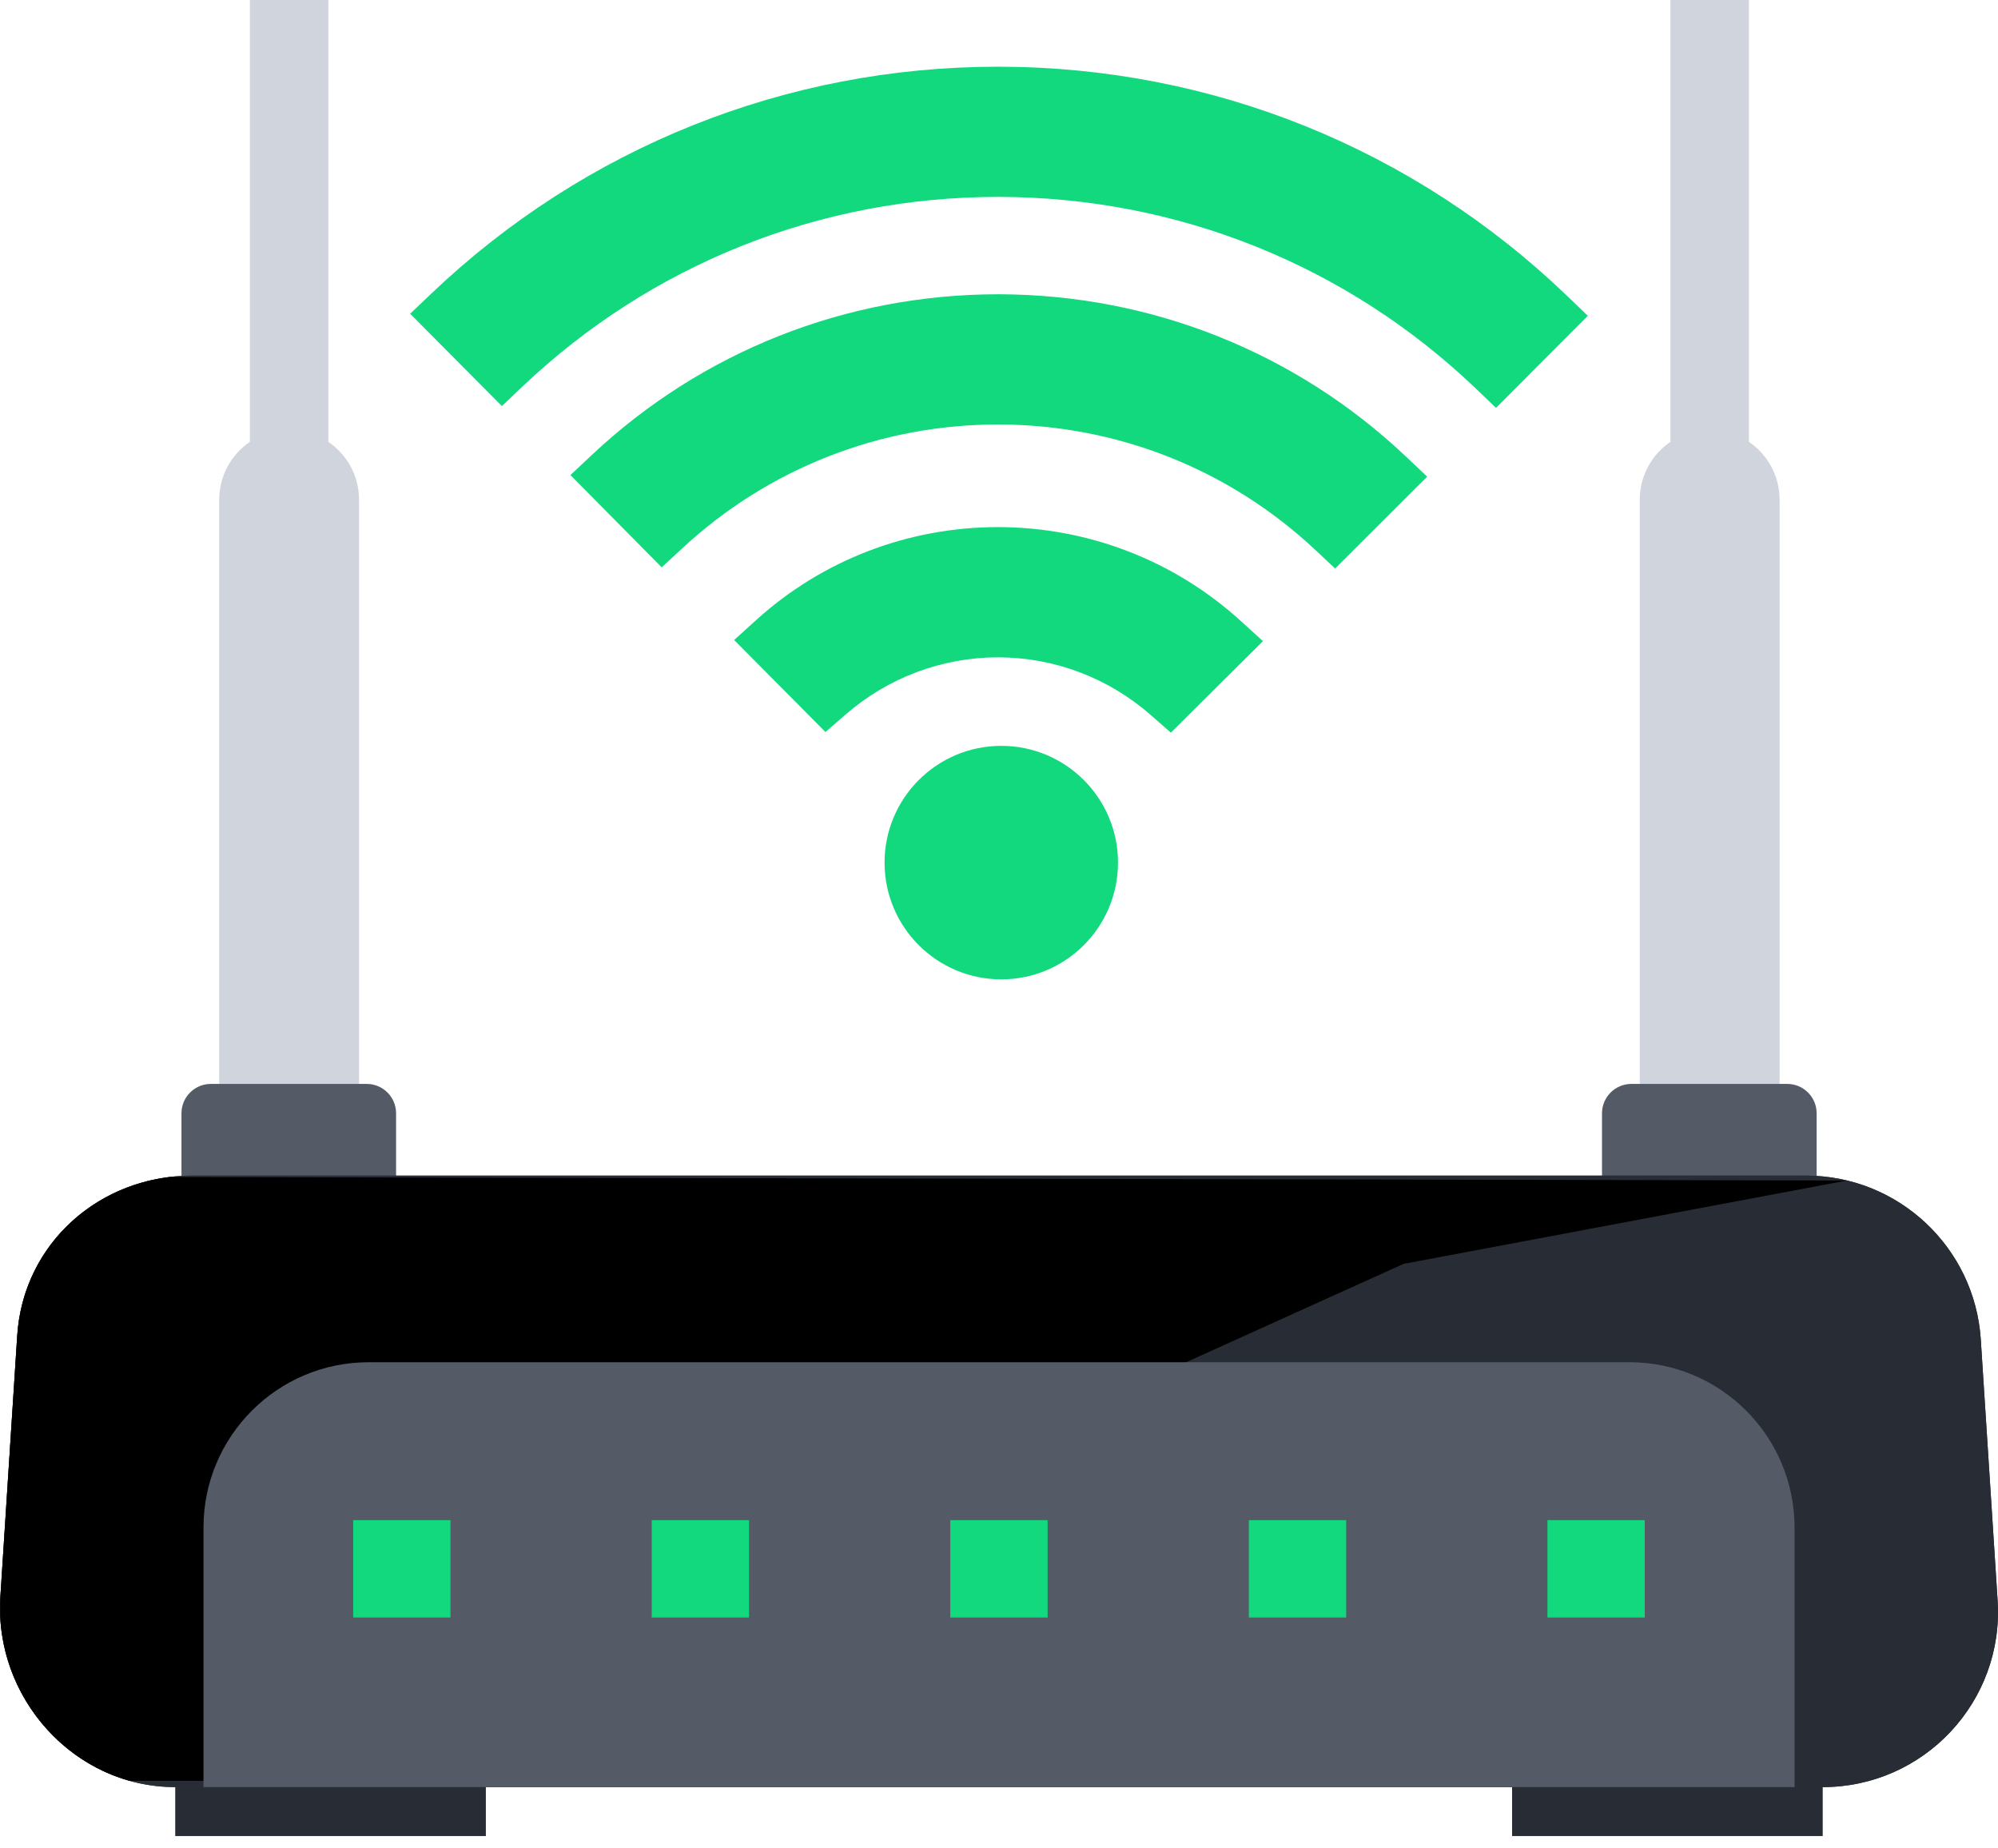
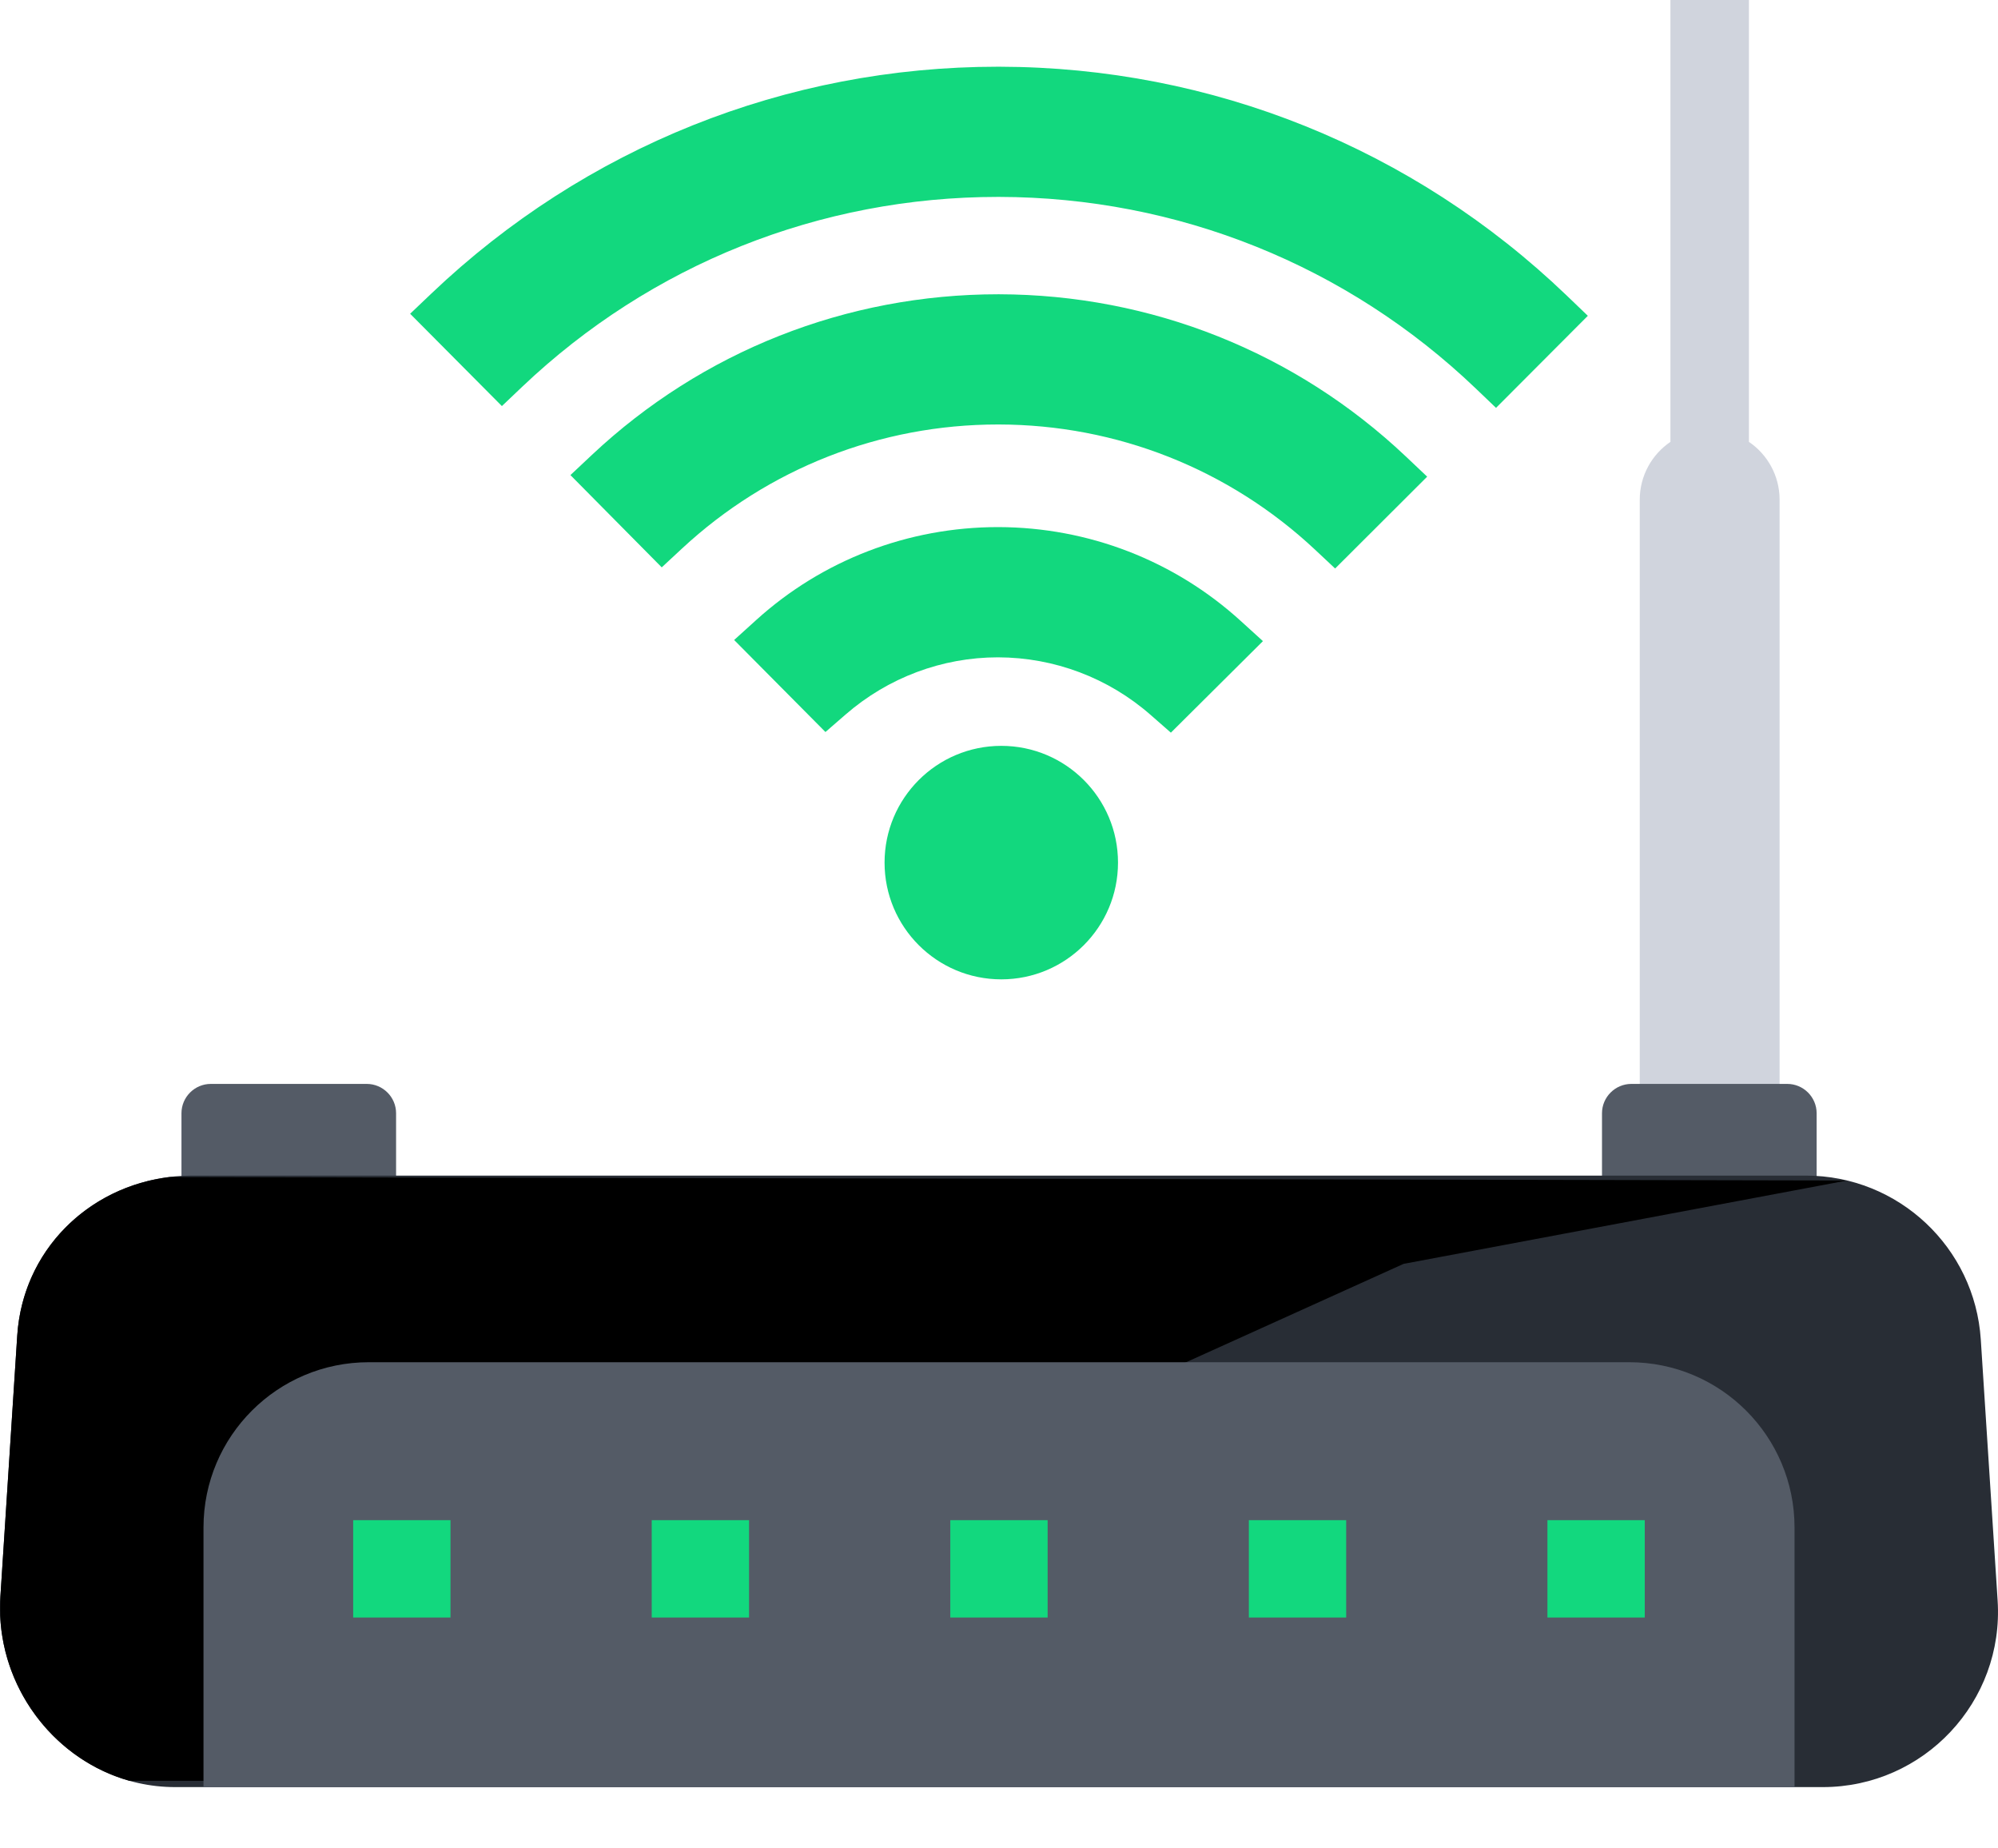
<svg xmlns="http://www.w3.org/2000/svg" width="80" height="74" viewBox="0 0 80 74" fill="none">
-   <path d="M7.016 68.289H19.454V73.506H7.016V68.289ZM60.544 68.289H72.982V73.506H60.544V68.289Z" fill="#282D35" />
  <path d="M70.027 17.69V0H66.884V17.69C66.143 18.193 65.656 19.043 65.656 20.006V45.211C65.656 46.757 66.91 48.011 68.456 48.011C70.002 48.011 71.255 46.757 71.255 45.211V20.006C71.255 19.043 70.768 18.193 70.027 17.69Z" fill="#D0D4DD" />
  <path d="M71.564 48.611H65.319C64.673 48.611 64.144 48.083 64.144 47.437V44.568C64.144 43.922 64.673 43.394 65.319 43.394H71.564C72.209 43.394 72.738 43.922 72.738 44.568V47.437C72.738 48.083 72.209 48.611 71.564 48.611Z" fill="#545B66" />
-   <path d="M13.148 17.69V0H10.005V17.69C9.264 18.193 8.777 19.043 8.777 20.006V45.211C8.777 46.757 10.031 48.011 11.577 48.011C13.123 48.011 14.376 46.757 14.376 45.211V20.006C14.376 19.043 13.889 18.193 13.148 17.69Z" fill="#D0D4DD" />
  <path d="M14.685 48.611H8.44C7.794 48.611 7.266 48.083 7.266 47.437V44.568C7.266 43.922 7.794 43.394 8.44 43.394H14.685C15.331 43.394 15.859 43.922 15.859 44.568V47.437C15.859 48.083 15.331 48.611 14.685 48.611Z" fill="#545B66" />
-   <path d="M39.982 21.102H39.961C36.368 21.102 32.933 22.421 30.287 24.815L29.395 25.622L33.051 29.306L33.863 28.601C35.56 27.127 37.724 26.316 39.959 26.316H39.975C42.216 26.32 44.383 27.14 46.075 28.625L46.882 29.332L50.568 25.667L49.674 24.855C47.024 22.444 43.582 21.111 39.982 21.102Z" fill="#12D87E" />
+   <path d="M39.982 21.102H39.961C36.368 21.102 32.933 22.421 30.287 24.815L29.395 25.622L33.051 29.306L33.863 28.601C35.56 27.127 37.724 26.316 39.959 26.316C42.216 26.32 44.383 27.14 46.075 28.625L46.882 29.332L50.568 25.667L49.674 24.855C47.024 22.444 43.582 21.111 39.982 21.102Z" fill="#12D87E" />
  <path d="M40 11.781H39.972C33.892 11.781 28.114 14.065 23.699 18.213L22.84 19.02L26.496 22.714L27.311 21.957C30.759 18.756 35.248 16.994 39.955 16.994H39.992C44.71 17.001 49.205 18.779 52.649 22.001L53.459 22.76L57.144 19.083L56.285 18.27C51.872 14.098 46.089 11.794 40 11.781Z" fill="#12D87E" />
  <path d="M62.732 11.832C56.594 5.941 48.527 2.687 40.017 2.671H39.955C31.478 2.671 23.425 5.894 17.272 11.752L16.422 12.561L20.096 16.257L20.91 15.483C26.07 10.581 32.832 7.883 39.956 7.883H40.008C47.154 7.897 53.93 10.62 59.088 15.551L59.901 16.329L63.577 12.643L62.732 11.832Z" fill="#12D87E" />
  <path d="M40.092 39.208C42.673 39.208 44.765 37.115 44.765 34.534C44.765 31.953 42.673 29.86 40.092 29.86C37.51 29.86 35.418 31.953 35.418 34.534C35.418 37.115 37.51 39.208 40.092 39.208Z" fill="#12D87E" />
-   <path d="M72.983 71.546H7.017C2.964 71.546 -0.246 67.964 0.015 63.92L0.69 53.472C0.928 49.78 3.992 47.065 7.691 47.065H72.309C76.008 47.065 79.072 49.938 79.311 53.63L79.985 64.078C80.246 68.122 77.036 71.546 72.983 71.546Z" fill="#282D35" />
  <path d="M72.983 71.546H7.017C2.964 71.546 -0.246 67.964 0.015 63.92L0.69 53.472C0.928 49.78 3.992 47.065 7.691 47.065H72.309C76.008 47.065 79.072 49.938 79.311 53.63L79.985 64.078C80.246 68.122 77.036 71.546 72.983 71.546Z" fill="#282D35" />
  <path d="M6.801 47.121C3.512 47.517 0.909 50.081 0.69 53.472L0.016 63.92C0.011 63.991 0.01 64.061 0.008 64.131V64.686C0.14 67.781 2.277 70.475 5.177 71.293H10.441L56.197 50.599L73.956 47.261L6.801 47.121Z" fill="black" />
  <path d="M71.853 71.546V61.153C71.853 57.498 68.891 54.536 65.237 54.536H14.765C11.111 54.536 8.148 57.498 8.148 61.153V71.546H71.853Z" fill="#545B66" />
  <path d="M14.141 60.859H18.038V64.757H14.141V60.859ZM26.095 60.859H29.992V64.757H26.095V60.859ZM38.05 60.859H41.947V64.757H38.05V60.859ZM50.004 60.859H53.901V64.757H50.004V60.859ZM61.959 60.859H65.856V64.757H61.959V60.859Z" fill="#12D87E" />
</svg>